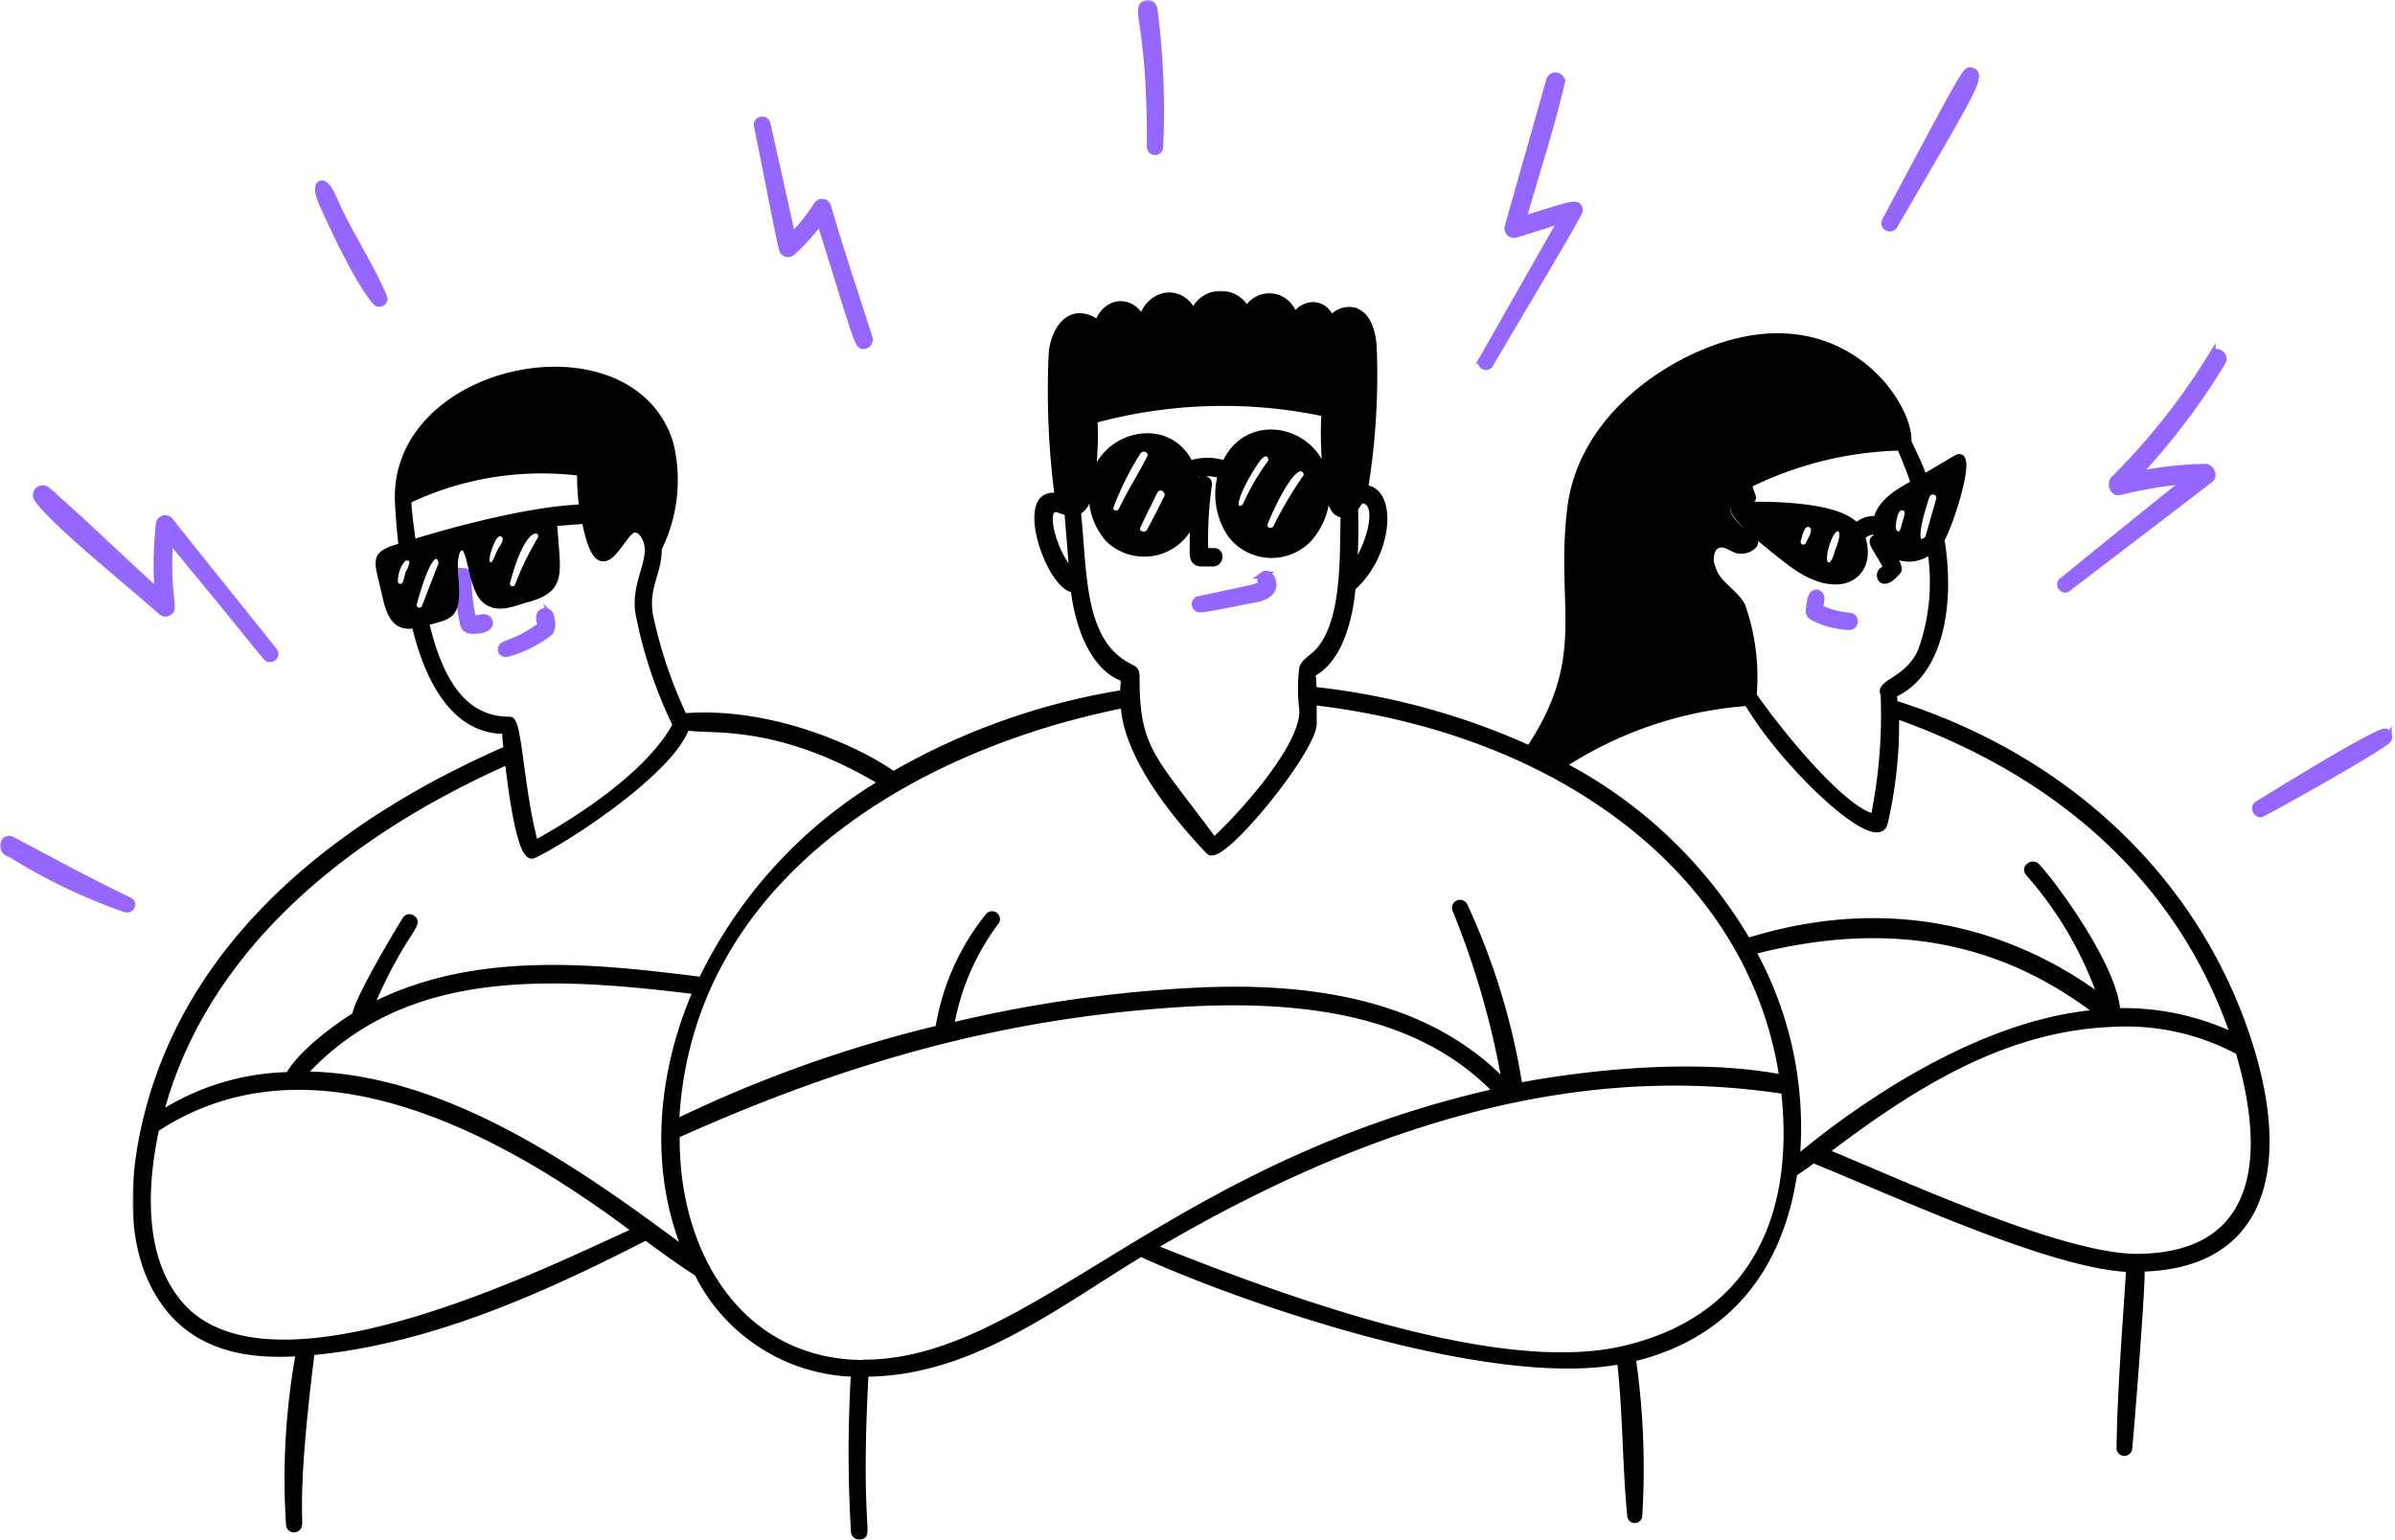
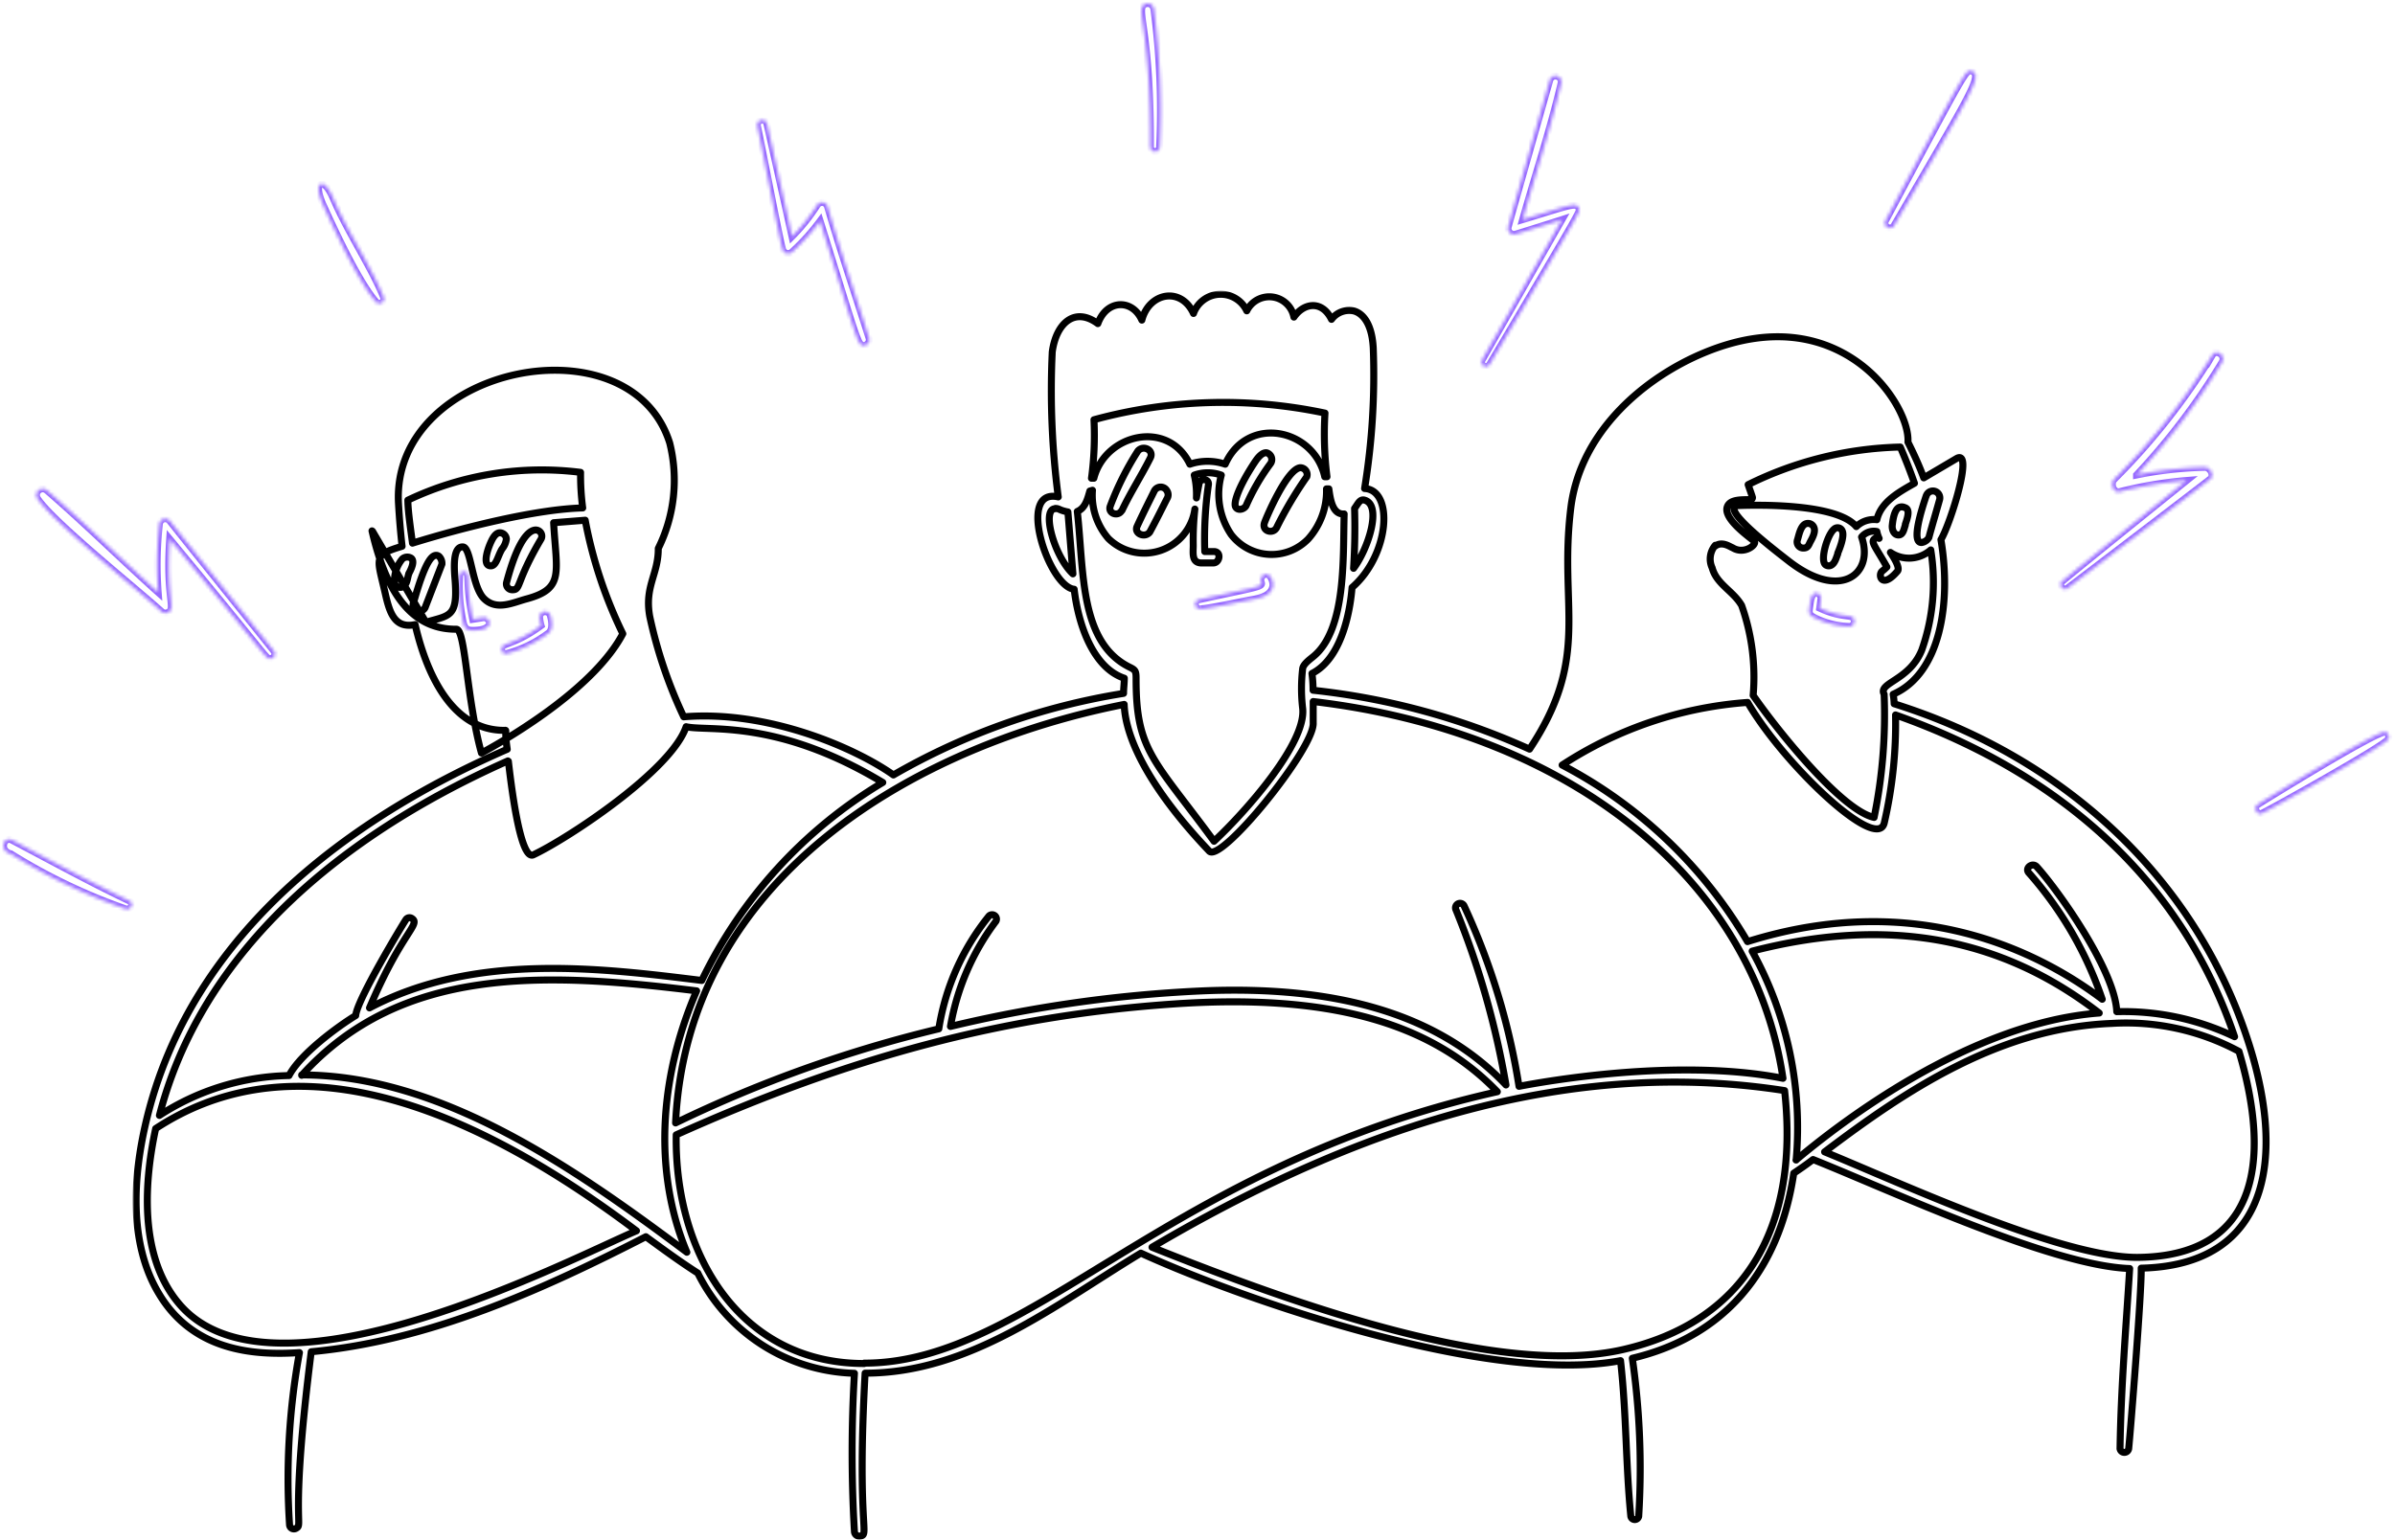
<svg xmlns="http://www.w3.org/2000/svg" width="684" height="440" fill="none">
  <mask id="a" width="684" height="261" x="0" y="0" fill="#000" maskUnits="userSpaceOnUse">
-     <path fill="#fff" d="M0 0h684v261H0z" />
    <path d="M518.375 176.538a23.697 23.697 0 0 0 9.916 2.434 1.47 1.47 0 0 0 1.288-1.647c-.286-2.255-2.827-.322-9.879-3.58l.357-2.649c.179-.751-.715-1.968-1.682-1.61-.966.358-1.217 1.503-1.503 3.579-.287 2.077-.43 2.506 1.503 3.473Zm-373.65 10.166a35.165 35.165 0 0 0 11.92-5.835c1.396-1.074.931-3.58.537-5.012a1.574 1.574 0 0 0-3.078.573c.068.776.212 1.543.429 2.291-8.484 6.193-11.777 4.654-11.276 7.16a1.325 1.325 0 0 0 1.468.823Zm-9.737-6.622c7.16 0 4.725-4.225 2.792-3.58l-2.756.429c-2.363-11.204-.465-13.567-2.506-13.638a1.179 1.179 0 0 0-1.253 1.074 51.016 51.016 0 0 0 .967 13.209c.394 1.933 1.109 2.506 2.756 2.506Zm207.874-6.158c2.04 0 12.779-2.326 14.605-2.613 2.685-.465 5.871-1.288 6.086-4.188 0-1.79-1.289-3.866-2.757-2.792a1.683 1.683 0 0 0-.608 1.969c.537 1.396-.609 1.288-17.899 5.047a1.325 1.325 0 0 0 .573 2.577Zm-235.438-87.63c.788.894 2.721 0 2.148-1.361-3.58-8.735-10.166-18.471-14.319-28.065-.644-1.54-1.933-4.153-3.186-4.296a.858.858 0 0 0-.823.358c-.787 1.074.358 4.045.895 5.298 1.647 3.544 9.629 21.586 15.285 28.065Zm116.055-15.107a1.647 1.647 0 0 0 2.72.823 61.39 61.39 0 0 0 8.019-8.878c10.739 34.366 10.739 35.583 12.421 35.583a1.687 1.687 0 0 0 1.255-.617 1.675 1.675 0 0 0 .356-1.352c-4.009-12.672-8.233-25.058-11.885-37.694a1.64 1.64 0 0 0-1.36-1.215 1.648 1.648 0 0 0-1.646.785 52.98 52.98 0 0 1-7.16 8.95c-2.148-9.81-7.159-32.218-7.159-32.218a1.401 1.401 0 1 0-2.721.68c1.217 5.549 6.408 32.683 7.16 35.153ZM37.011 257.403c-11.526-5.512-21.8-11.168-33.613-17.397-2.291-1.217-3.866 2.971-.286 3.938a164.044 164.044 0 0 0 32.79 15.715c1.432.393 2.434-1.468 1.11-2.256Zm9.164-82.655a1.613 1.613 0 0 0 1.826.215c2.363-1.146-.68-3.974.466-20.978 29.031 35.046 27.42 34.151 28.637 34.151a1.325 1.325 0 0 0 1.146-2.112c-4.546-5.728-24.45-30.463-29.748-37.193a1.678 1.678 0 0 0-1.714-.594 1.689 1.689 0 0 0-1.257 1.31 106.386 106.386 0 0 0-.358 19.688c-10.739-9.629-21.013-19.832-31.86-29.21a1.79 1.79 0 0 0-2.648 2.326c4.224 6.551 28.065 25.631 35.51 32.397ZM328.543 41.976a1.326 1.326 0 0 0 2.261.937c.248-.248.388-.585.388-.937A223.025 223.025 0 0 0 329.545 2.6a1.787 1.787 0 0 0-2.248-1.537c-.335.09-.635.276-.866.534-1.611 2.076 2.255 8.627 2.112 40.38Zm96.867 62.18c27.242-45.964 25.774-43.673 25.559-44.496-.608-2.076-2.327-1.074-16.109 3.079 3.58-12.708 8.055-26.275 11.026-39.127a1.68 1.68 0 0 0-1.269-1.882 1.683 1.683 0 0 0-1.989 1.095c-4.045 14.319-8.054 28.315-11.92 42.061a1.71 1.71 0 0 0 .474 1.595 1.716 1.716 0 0 0 1.602.446s9.486-2.935 13.317-4.188l-22.875 40.2a1.254 1.254 0 0 0 2.184 1.217Zm255.949 104.993c-1.861-.895-36.298 20.512-36.656 20.762-1.253.895 0 3.114 1.289 2.434 2.076-.93 34.973-19.223 36.083-21.192a1.499 1.499 0 0 0-.716-2.004Zm-91.139-40.916s34.508-26.311 40.952-31.323c1.396-1.109 0-3.579-1.647-3.4-6.495.154-12.964.885-19.33 2.183a193.512 193.512 0 0 0 24.413-32.217c1.181-1.933-1.682-3.938-2.828-1.969a190.797 190.797 0 0 1-27.957 35.403c-1.146 1.11-.43 3.831 1.432 3.58a116.904 116.904 0 0 1 19.258-3.222s-27.349 22.015-35.797 28.996a1.322 1.322 0 0 0 .072 1.503 1.324 1.324 0 0 0 1.432.466ZM540.856 64.6c21.979-37.873 25.809-43.386 22.122-44.317-1.575-.393-1.503-.25-24.592 42.957a1.436 1.436 0 0 0 1.632 1.866c.33-.065.626-.244.838-.506Z" />
  </mask>
-   <path fill="#9567FF" d="M518.375 176.538a23.697 23.697 0 0 0 9.916 2.434 1.47 1.47 0 0 0 1.288-1.647c-.286-2.255-2.827-.322-9.879-3.58l.357-2.649c.179-.751-.715-1.968-1.682-1.61-.966.358-1.217 1.503-1.503 3.579-.287 2.077-.43 2.506 1.503 3.473Zm-373.65 10.166a35.165 35.165 0 0 0 11.92-5.835c1.396-1.074.931-3.58.537-5.012a1.574 1.574 0 0 0-3.078.573c.068.776.212 1.543.429 2.291-8.484 6.193-11.777 4.654-11.276 7.16a1.325 1.325 0 0 0 1.468.823Zm-9.737-6.622c7.16 0 4.725-4.225 2.792-3.58l-2.756.429c-2.363-11.204-.465-13.567-2.506-13.638a1.179 1.179 0 0 0-1.253 1.074 51.016 51.016 0 0 0 .967 13.209c.394 1.933 1.109 2.506 2.756 2.506Zm207.874-6.158c2.04 0 12.779-2.326 14.605-2.613 2.685-.465 5.871-1.288 6.086-4.188 0-1.79-1.289-3.866-2.757-2.792a1.683 1.683 0 0 0-.608 1.969c.537 1.396-.609 1.288-17.899 5.047a1.325 1.325 0 0 0 .573 2.577Zm-235.438-87.63c.788.894 2.721 0 2.148-1.361-3.58-8.735-10.166-18.471-14.319-28.065-.644-1.54-1.933-4.153-3.186-4.296a.858.858 0 0 0-.823.358c-.787 1.074.358 4.045.895 5.298 1.647 3.544 9.629 21.586 15.285 28.065Zm116.055-15.107a1.647 1.647 0 0 0 2.72.823 61.39 61.39 0 0 0 8.019-8.878c10.739 34.366 10.739 35.583 12.421 35.583a1.687 1.687 0 0 0 1.255-.617 1.675 1.675 0 0 0 .356-1.352c-4.009-12.672-8.233-25.058-11.885-37.694a1.64 1.64 0 0 0-1.36-1.215 1.648 1.648 0 0 0-1.646.785 52.98 52.98 0 0 1-7.16 8.95c-2.148-9.81-7.159-32.218-7.159-32.218a1.401 1.401 0 1 0-2.721.68c1.217 5.549 6.408 32.683 7.16 35.153ZM37.011 257.403c-11.526-5.512-21.8-11.168-33.613-17.397-2.291-1.217-3.866 2.971-.286 3.938a164.044 164.044 0 0 0 32.79 15.715c1.432.393 2.434-1.468 1.11-2.256Zm9.164-82.655a1.613 1.613 0 0 0 1.826.215c2.363-1.146-.68-3.974.466-20.978 29.031 35.046 27.42 34.151 28.637 34.151a1.325 1.325 0 0 0 1.146-2.112c-4.546-5.728-24.45-30.463-29.748-37.193a1.678 1.678 0 0 0-1.714-.594 1.689 1.689 0 0 0-1.257 1.31 106.386 106.386 0 0 0-.358 19.688c-10.739-9.629-21.013-19.832-31.86-29.21a1.79 1.79 0 0 0-2.648 2.326c4.224 6.551 28.065 25.631 35.51 32.397ZM328.543 41.976a1.326 1.326 0 0 0 2.261.937c.248-.248.388-.585.388-.937A223.025 223.025 0 0 0 329.545 2.6a1.787 1.787 0 0 0-2.248-1.537c-.335.09-.635.276-.866.534-1.611 2.076 2.255 8.627 2.112 40.38Zm96.867 62.18c27.242-45.964 25.774-43.673 25.559-44.496-.608-2.076-2.327-1.074-16.109 3.079 3.58-12.708 8.055-26.275 11.026-39.127a1.68 1.68 0 0 0-1.269-1.882 1.683 1.683 0 0 0-1.989 1.095c-4.045 14.319-8.054 28.315-11.92 42.061a1.71 1.71 0 0 0 .474 1.595 1.716 1.716 0 0 0 1.602.446s9.486-2.935 13.317-4.188l-22.875 40.2a1.254 1.254 0 0 0 2.184 1.217Zm255.949 104.993c-1.861-.895-36.298 20.512-36.656 20.762-1.253.895 0 3.114 1.289 2.434 2.076-.93 34.973-19.223 36.083-21.192a1.499 1.499 0 0 0-.716-2.004Zm-91.139-40.916s34.508-26.311 40.952-31.323c1.396-1.109 0-3.579-1.647-3.4-6.495.154-12.964.885-19.33 2.183a193.512 193.512 0 0 0 24.413-32.217c1.181-1.933-1.682-3.938-2.828-1.969a190.797 190.797 0 0 1-27.957 35.403c-1.146 1.11-.43 3.831 1.432 3.58a116.904 116.904 0 0 1 19.258-3.222s-27.349 22.015-35.797 28.996a1.322 1.322 0 0 0 .072 1.503 1.324 1.324 0 0 0 1.432.466ZM540.856 64.6c21.979-37.873 25.809-43.386 22.122-44.317-1.575-.393-1.503-.25-24.592 42.957a1.436 1.436 0 0 0 1.632 1.866c.33-.065.626-.244.838-.506Z" />
  <path stroke="#9567FF" stroke-width="2" d="M518.375 176.538a23.697 23.697 0 0 0 9.916 2.434 1.47 1.47 0 0 0 1.288-1.647c-.286-2.255-2.827-.322-9.879-3.58l.357-2.649c.179-.751-.715-1.968-1.682-1.61-.966.358-1.217 1.503-1.503 3.579-.287 2.077-.43 2.506 1.503 3.473Zm-373.65 10.166a35.165 35.165 0 0 0 11.92-5.835c1.396-1.074.931-3.58.537-5.012a1.574 1.574 0 0 0-3.078.573c.068.776.212 1.543.429 2.291-8.484 6.193-11.777 4.654-11.276 7.16a1.325 1.325 0 0 0 1.468.823Zm-9.737-6.622c7.16 0 4.725-4.225 2.792-3.58l-2.756.429c-2.363-11.204-.465-13.567-2.506-13.638a1.179 1.179 0 0 0-1.253 1.074 51.016 51.016 0 0 0 .967 13.209c.394 1.933 1.109 2.506 2.756 2.506Zm207.874-6.158c2.04 0 12.779-2.326 14.605-2.613 2.685-.465 5.871-1.288 6.086-4.188 0-1.79-1.289-3.866-2.757-2.792a1.683 1.683 0 0 0-.608 1.969c.537 1.396-.609 1.288-17.899 5.047a1.325 1.325 0 0 0 .573 2.577Zm-235.438-87.63c.788.894 2.721 0 2.148-1.361-3.58-8.735-10.166-18.471-14.319-28.065-.644-1.54-1.933-4.153-3.186-4.296a.858.858 0 0 0-.823.358c-.787 1.074.358 4.045.895 5.298 1.647 3.544 9.629 21.586 15.285 28.065Zm116.055-15.107a1.647 1.647 0 0 0 2.72.823 61.39 61.39 0 0 0 8.019-8.878c10.739 34.366 10.739 35.583 12.421 35.583a1.687 1.687 0 0 0 1.255-.617 1.675 1.675 0 0 0 .356-1.352c-4.009-12.672-8.233-25.058-11.885-37.694a1.64 1.64 0 0 0-1.36-1.215 1.648 1.648 0 0 0-1.646.785 52.98 52.98 0 0 1-7.16 8.95c-2.148-9.81-7.159-32.218-7.159-32.218a1.401 1.401 0 1 0-2.721.68c1.217 5.549 6.408 32.683 7.16 35.153ZM37.011 257.403c-11.526-5.512-21.8-11.168-33.613-17.397-2.291-1.217-3.866 2.971-.286 3.938a164.044 164.044 0 0 0 32.79 15.715c1.432.393 2.434-1.468 1.11-2.256Zm9.164-82.655a1.613 1.613 0 0 0 1.826.215c2.363-1.146-.68-3.974.466-20.978 29.031 35.046 27.42 34.151 28.637 34.151a1.325 1.325 0 0 0 1.146-2.112c-4.546-5.728-24.45-30.463-29.748-37.193a1.678 1.678 0 0 0-1.714-.594 1.689 1.689 0 0 0-1.257 1.31 106.386 106.386 0 0 0-.358 19.688c-10.739-9.629-21.013-19.832-31.86-29.21a1.79 1.79 0 0 0-2.648 2.326c4.224 6.551 28.065 25.631 35.51 32.397ZM328.543 41.976a1.326 1.326 0 0 0 2.261.937c.248-.248.388-.585.388-.937A223.025 223.025 0 0 0 329.545 2.6a1.787 1.787 0 0 0-2.248-1.537c-.335.09-.635.276-.866.534-1.611 2.076 2.255 8.627 2.112 40.38Zm96.867 62.18c27.242-45.964 25.774-43.673 25.559-44.496-.608-2.076-2.327-1.074-16.109 3.079 3.58-12.708 8.055-26.275 11.026-39.127a1.68 1.68 0 0 0-1.269-1.882 1.683 1.683 0 0 0-1.989 1.095c-4.045 14.319-8.054 28.315-11.92 42.061a1.71 1.71 0 0 0 .474 1.595 1.716 1.716 0 0 0 1.602.446s9.486-2.935 13.317-4.188l-22.875 40.2a1.254 1.254 0 0 0 2.184 1.217Zm255.949 104.993c-1.861-.895-36.298 20.512-36.656 20.762-1.253.895 0 3.114 1.289 2.434 2.076-.93 34.973-19.223 36.083-21.192a1.499 1.499 0 0 0-.716-2.004Zm-91.139-40.916s34.508-26.311 40.952-31.323c1.396-1.109 0-3.579-1.647-3.4-6.495.154-12.964.885-19.33 2.183a193.512 193.512 0 0 0 24.413-32.217c1.181-1.933-1.682-3.938-2.828-1.969a190.797 190.797 0 0 1-27.957 35.403c-1.146 1.11-.43 3.831 1.432 3.58a116.904 116.904 0 0 1 19.258-3.222s-27.349 22.015-35.797 28.996a1.322 1.322 0 0 0 .072 1.503 1.324 1.324 0 0 0 1.432.466ZM540.856 64.6c21.979-37.873 25.809-43.386 22.122-44.317-1.575-.393-1.503-.25-24.592 42.957a1.436 1.436 0 0 0 1.632 1.866c.33-.065.626-.244.838-.506Z" mask="url(#a)" />
  <mask id="b" width="611" height="357" x="37.875" y="83.065" fill="#000" maskUnits="userSpaceOnUse">
    <path fill="#fff" d="M37.875 83.065h611v357h-611z" />
    <path d="M642.305 298.248c-14.605-46.071-51.512-81.51-101.342-97.189a20.036 20.036 0 0 0-.286-2.721c13.603-5.942 16.646-26.382 13.639-44.173 2.613-4.26 9.557-26.168 4.439-23.161l-9.344 5.513c-1.324-3.58-2.863-6.909-4.51-10.203.358-5.727-4.868-15.965-14.068-22.659-8.448-6.157-22.982-11.67-44.174-2.864-16.538 6.873-35.188 22.051-38.016 44.102-3.58 28.638 5.906 42.527-11.813 69.124a201.756 201.756 0 0 0-61.822-16.824 35.626 35.626 0 0 0-.322-4.797c9.128-4.618 11.061-19.653 11.455-24.557 10.739-9.307 11.992-27.85 3.58-28.28a201.88 201.88 0 0 0 2.47-40.2c-.466-8.34-4.046-10.202-5.692-10.56a6.3 6.3 0 0 0-6.229 2.434c-2.685-5.477-7.839-4.797-10.739-.644a7.156 7.156 0 0 0-6.086-5.739 7.158 7.158 0 0 0-7.374 3.95 8.23 8.23 0 0 0-7.859-4.724 8.235 8.235 0 0 0-7.354 5.475c-3.58-7.768-12.708-5.978-14.749 1.897-2.685-6.05-10.023-6.014-12.565 1.002-6.694-4.94-11.956 0-13.03 8.126a234.314 234.314 0 0 0 1.718 41.382c-12.135-2.721-2.684 25.702 4.547 26.382 1.253 10.739 5.691 22.552 14.319 25.416 0 1.432-.215 2.9-.215 4.332a192.222 192.222 0 0 0-65.724 23.304c-11.168-7.876-36.012-18.579-59.888-16.61a131.178 131.178 0 0 1-9.701-28.638c-1.575-8.627 2.47-12.028 2.434-19.474a43.845 43.845 0 0 0 3.257-30.141c-11.276-35.797-79.398-22.194-77.464 17.111.25 4.475.644 8.95 1.038 12.422-8.413 2.541-7.16 3.15-4.833 13.388 1.253 5.584 2.685 10.202 8.556 8.985 2.684 11.634 9.45 30.213 25.415 30.213.967 0 0-.609.895 5.405-40.057 17.433-90.351 50.116-103.382 107.391-3.15 13.818-5.047 33.435 3.974 48.255 9.916 16.502 27.456 17.541 40.057 16.717a201.366 201.366 0 0 0-2.828 49.15 1.249 1.249 0 0 0 .708 1.093 1.254 1.254 0 0 0 1.296-.127c1.933-1.145-1.861-2.362 4.189-50.366 33.721-3.115 65.866-17.613 95.578-32.862 4.904 3.58 9.773 7.159 14.82 10.381a51.478 51.478 0 0 0 44.746 28.638 382.008 382.008 0 0 0 0 45.247 1.378 1.378 0 0 0 .486.946 1.36 1.36 0 0 0 1.018.307c3.078-.286-.895-1.825 1.539-46.536 29.783 0 54.233-19.438 78.754-34.294 28.852 13.209 99.587 37.802 136.995 30.714 1.718 15.25 1.468 29.712 2.936 44.46a1.145 1.145 0 0 0 2.255 0c.94-15.069.328-30.195-1.826-45.14 25.953-6.157 41.883-24.449 46.107-52.872a109.548 109.548 0 0 0 5.513-3.902c22.158 8.842 68.014 30.356 90.423 31.143-1.038 16.646-2.506 34.222-2.756 51.477a1.252 1.252 0 0 0 2.47 0c.501-4.761 3.758-45.391 3.579-51.584 35.869-.823 41.525-30.177 30.786-64.041ZM386.857 145.251c.966-1.289 1.503-2.792 2.899-2.362 5.012 1.467 1.003 13.925-3.186 19.473.358-5.692.466-11.455.287-17.111Zm-85.448 0c1.146 0 1.002.501 3.58 1.002l1.432 17.684c-5.298-4.904-9.129-18.614-5.012-18.614v-.072Zm248.718-3.58a1.981 1.981 0 0 1 3.795 1.146c-1.253 4.439-2.22 7.661-3.043 10.739a2.82 2.82 0 0 1-2.076 1.432c-3.15.107.215-10.095 1.324-13.388v.071Zm-60.246 14.319c2.04-1.539 4.51.43 4.904.466 3.365 2.147 7.159-.967 6.193-1.862l-.716-.573c-2.649-2.076-8.09-6.371-6.945-9.307.86-2.219 4.368-1.897 6.659-2.004a.543.543 0 0 0 .416-.219.531.531 0 0 0 .085-.462c-.358-1.145-.788-2.291-1.217-3.579a103.407 103.407 0 0 1 43.457-10.739c1.54 3.579 2.864 6.98 4.045 10.345-4.474 2.542-9.557 5.334-10.739 10.417a7.158 7.158 0 0 0-5.87 1.969c-5.621-6.766-28.889-6.193-33.578-6.014-6.05.25 9.916 12.457 14.319 15.894 14.784 11.491 24.449 3.579 20.762-6.909a4.516 4.516 0 0 1 1.965-1.393c.77-.277 1.6-.34 2.402-.182.134.68.35 1.341.645 1.969a1.28 1.28 0 0 0-1.146 0c-1.468.93 0 2.183 3.365 8.161a13.61 13.61 0 0 1-1.324 1.182c-1.361 1.002-.179 5.369 4.367 0 .68-.824-.609-3.222-2.041-5.334a9.411 9.411 0 0 0 11.527-.716 57.854 57.854 0 0 1-2.577 28.638c-3.58 8.77-12.565 9.271-10.739 12.6a146.048 146.048 0 0 1-2.864 35.189c-9.2-2.005-27.313-24.45-34.544-34.867a61.2 61.2 0 0 0-3.294-25.702c-2.398-4.152-7.159-6.05-8.412-10.739a5.976 5.976 0 0 1 .895-6.444v.215Zm54.268-5.978c-.394 1.181-.644 2.828-1.933 2.828-1.289 0-1.933-1.503-1.79-2.792.144-1.289.502-4.26 1.862-5.047a1.886 1.886 0 0 1 1.682 0c1.683.465.788 2.971.179 4.796v.215Zm-19.294 8.233c-.394.967-.788 2.721-1.933 3.258a1.47 1.47 0 0 1-1.289 0c-2.148-.787.215-8.77 2.148-10.31a1.43 1.43 0 0 1 2.362.502c.752 1.646-1.074 5.799-1.288 6.336v.214Zm-7.84-3.472c-.465.931-.68 1.79-1.897 1.79a1.75 1.75 0 0 1-1.504-.67 1.76 1.76 0 0 1-.286-1.621c.394-1.181.823-3.866 2.255-4.582a1.826 1.826 0 0 1 2.47 1.002c.501 1.182-.322 2.792-1.038 4.081Zm-17.898 45.892c10.166 17.541 36.942 42.957 39.018 34.437a125.92 125.92 0 0 0 3.222-30.857c49.042 17.326 82.333 49.078 96.831 91.927a73.673 73.673 0 0 0-33.649-7.16c-.501-11.777-16.646-34.544-22.839-41.381-1.252-1.396-3.579.394-2.219 1.79a105.988 105.988 0 0 1 20.905 36.047c-17.54-13.209-52.872-31.644-101.305-16.466a132.45 132.45 0 0 0-52.944-50.438 111.543 111.543 0 0 1 52.98-17.899Zm-186.682-80.758a140.138 140.138 0 0 1 65.974-1.897 99.021 99.021 0 0 0 .572 18.184h-.644c-2.971-13.674-22.015-17.898-28.423-3.579a15.718 15.718 0 0 0-10.095 0c-6.193-12.887-24.127-8.735-27.42 4.009h-.68a90.892 90.892 0 0 0 .716-16.717Zm48.684 29.461c.644-1.826 6.443-15.357 10.202-15.751a1.972 1.972 0 0 1 1.968 1.655c.05.309.026.625-.071.922a110.935 110.935 0 0 0-8.52 14.319c-.895 2.22-4.403 1.361-3.579-1.145Zm-5.191-5.012c-.429 1.074-2.363 1.718-3.043.466-.68-1.253.967-6.014 5.62-12.995 1.182-1.754 2.291-2.613 3.258-2.47a2.01 2.01 0 0 1 1.353 1.3 2 2 0 0 1-.315 1.85 61.654 61.654 0 0 0-6.873 11.849Zm-31.143 5.943c1.539-3.365 3.257-6.766 4.904-10.095a2.044 2.044 0 0 1 1.79-1.061 2.036 2.036 0 0 1 1.79 1.061 2.082 2.082 0 0 1 0 2.291c-1.576 3.114-3.186 6.372-4.905 9.522-1.36 1.79-4.653.429-3.579-1.718Zm-4.332-4.511-.215.251c-1.109 1.611-3.901.572-3.15-1.468a83.798 83.798 0 0 1 7.876-15.715c1.539-1.861 4.653-.251 3.579 1.933-2.541 5.083-5.656 9.844-8.09 14.999Zm-12.779.322c2.291-.966 2.935-3.579 3.579-5.835l.752-.214a18.9 18.9 0 0 0 4.546 13.781 14.596 14.596 0 0 0 14.942 3.405 14.599 14.599 0 0 0 9.758-11.817 83.714 83.714 0 0 0-.465 10.381c0 2.148-.501 4.833 2.148 5.012h3.579c1.862 0 2.363-3.222.215-3.258h-2.649a109.875 109.875 0 0 1 1.038-19.079c.251-1.755-2.291-2.005-2.649-.358-1.575 7.696 0 3.293-1.396-2.399 2.5-.896 5.233-.896 7.732 0a20.556 20.556 0 0 0 2.828 17.004 14.583 14.583 0 0 0 10.704 5.643 14.572 14.572 0 0 0 11.276-4.39 20.511 20.511 0 0 0 5.226-14.319h.68c.43 3.114 1.074 7.41 4.368 7.159-.358 12.243.716 33.22-8.985 40.881-1.253 1.002-2.685 2.147-2.864 3.293a48.678 48.678 0 0 0 0 11.419c1.038 9.916-16.324 29.533-25.309 37.909-17.326-23.554-22.301-25.881-22.266-46.536 0-2.076-.25-2.398-1.682-3.114-14.498-7.017-13.173-27.242-15.106-44.568Zm13.388 55.128c.394 10.99 9.021 25.845 24.234 41.847 3.079 4.009 30.285-29.39 29.748-36.621v-6.05c73.276 8.628 125.791 50.797 134.167 107.642-30.427-5.978-68.873 1.038-75.388 2.291a193.66 193.66 0 0 0-15.644-51.476 1.29 1.29 0 0 0-1.682-.716 1.296 1.296 0 0 0-.716 1.683 239.5 239.5 0 0 1 14.319 50.116c-18.83-19.832-47.467-28.638-87.381-26.848a380.067 380.067 0 0 0-71.272 10.13 69.41 69.41 0 0 1 12.994-30.069 1.254 1.254 0 0 0-2.004-1.468 68.008 68.008 0 0 0-14.319 32.218 370.248 370.248 0 0 0-75.174 26.883c3.293-70.126 68.122-107.713 128.118-119.562ZM165.81 134.942a72.143 72.143 0 0 0 .608 10.166c-12.887.322-33.363 5.334-48.612 10.059-.394-3.15-1.289-8.878-1.325-12.278a88.841 88.841 0 0 1 49.329-7.947Zm-11.384 19.223c-7.159 12.171-5.62 14.318-8.018 14.318a1.68 1.68 0 0 1-1.753-1.351 1.689 1.689 0 0 1 .034-.796c3.258-12.315 6.372-14.606 7.947-14.892a1.76 1.76 0 0 1 1.816.755 1.754 1.754 0 0 1-.026 1.966Zm-11.061 2.684c-1.325 2.184-1.647 5.227-3.58 4.761-1.933-.465-.537-4.832.609-7.159 1.145-2.327 2.148-2.363 2.828-2.184a1.896 1.896 0 0 1 1.396 1.719 5.655 5.655 0 0 1-1.253 2.863Zm-26.633 7.16c-.394.931-.43 3.794-2.363 3.794a1.677 1.677 0 0 1-1.682-1.217 9.63 9.63 0 0 1 2.219-6.909 2.115 2.115 0 0 1 2.47-.25c.859.573.68 2.076-.644 4.474v.108Zm1.324 8.341c3.258-11.706 5.119-13.424 6.229-13.675a1.25 1.25 0 0 1 1.253.43c.487.564.731 1.297.68 2.04l-4.725 12.207a1.801 1.801 0 0 1-.896 1.052 1.805 1.805 0 0 1-2.541-2.162v.108Zm3.58 5.405c6.873-2.005 9.093-1.432 8.341-11.885-.251-2.971-.824-9.737 2.183-9.629 2.435 0 2.506 11.312 6.122 14.82 3.615 3.508 8.305 1.038 12.242 0 10.739-2.936 8.377-7.518 7.589-21.729l9.021-.716c4.045 20.977 9.486 5.262 13.138 2.9 2.327-1.468 4.331 1.754 4.761 4.224.823 5.298-3.58 11.097-2.649 18.865a127.54 127.54 0 0 0 10.739 32.432c-7.84 14.892-30.356 28.638-40.379 34.079-4.224-15.321-4.582-35.439-7.16-35.368-11.884.072-19.688-8.913-24.091-28.1l.143.107Zm23.555 39.735c.644 5.405 3.293 28.637 7.159 26.704 9.737-4.582 39.377-24.055 43.601-36.584 6.264 1.432 25.81-2.363 56.166 15.929a133.133 133.133 0 0 0-51.691 56.56c-28.96-3.58-64.793-8.055-94.899 7.839 9.2-21.693 14.713-23.84 12.1-25.559a1.222 1.222 0 0 0-1.383.006 1.222 1.222 0 0 0-.335.352c-.931 1.396-13.997 22.982-14.319 27.385-5.048 3.079-15.823 10.954-19.044 17.147a70.334 70.334 0 0 0-37.015 11.383c10.883-42.133 45.284-77.107 99.516-101.27l.144.108ZM52.369 373.816c-13.675-14.319-10.74-38.267-7.911-51.405 34.938-22.946 81.116-13.138 137.317 29.21-18.901 8.091-101.485 51.155-129.406 22.195Zm33.792-66.619c28.423-31.465 69.518-29.461 112.797-24.127-11.097 25.595-12.064 52.622-2.792 74.673-32.218-24.128-70.27-50.653-110.005-50.653v.107Zm160.658 82.334c-35.261 0-54.197-30.965-53.696-65.33 50.116-22.517 93.896-34.043 141.864-37.372 43.815-3.043 73.312 4.94 92.643 25.058-94.433 21.156-133.416 77.536-180.811 77.536v.108Zm216.5-3.938c-35.045 7.911-93.072-12.78-134.31-29.282 65.723-38.804 124.86-53.445 180.668-44.747 4.403 39.986-12.064 66.261-46.358 74.029Zm49.651-54.197a104.174 104.174 0 0 0-12.565-59.674c38.446-9.951 70.914-4.152 99.122 17.684-37.05 2.756-74.386 31.68-86.593 41.99h.036Zm97.368 27.814c-21.908 0-68.014-21.478-89.242-30.141 22.695-17.182 49.579-35.403 81.939-36.692a68.011 68.011 0 0 1 36.406 7.983c9.594 32.361 4.797 58.636-29.139 58.85h.036Z" />
  </mask>
-   <path fill="#000" d="M642.305 298.248c-14.605-46.071-51.512-81.51-101.342-97.189a20.036 20.036 0 0 0-.286-2.721c13.603-5.942 16.646-26.382 13.639-44.173 2.613-4.26 9.557-26.168 4.439-23.161l-9.344 5.513c-1.324-3.58-2.863-6.909-4.51-10.203.358-5.727-4.868-15.965-14.068-22.659-8.448-6.157-22.982-11.67-44.174-2.864-16.538 6.873-35.188 22.051-38.016 44.102-3.58 28.638 5.906 42.527-11.813 69.124a201.756 201.756 0 0 0-61.822-16.824 35.626 35.626 0 0 0-.322-4.797c9.128-4.618 11.061-19.653 11.455-24.557 10.739-9.307 11.992-27.85 3.58-28.28a201.88 201.88 0 0 0 2.47-40.2c-.466-8.34-4.046-10.202-5.692-10.56a6.3 6.3 0 0 0-6.229 2.434c-2.685-5.477-7.839-4.797-10.739-.644a7.156 7.156 0 0 0-6.086-5.739 7.158 7.158 0 0 0-7.374 3.95 8.23 8.23 0 0 0-7.859-4.724 8.235 8.235 0 0 0-7.354 5.475c-3.58-7.768-12.708-5.978-14.749 1.897-2.685-6.05-10.023-6.014-12.565 1.002-6.694-4.94-11.956 0-13.03 8.126a234.314 234.314 0 0 0 1.718 41.382c-12.135-2.721-2.684 25.702 4.547 26.382 1.253 10.739 5.691 22.552 14.319 25.416 0 1.432-.215 2.9-.215 4.332a192.222 192.222 0 0 0-65.724 23.304c-11.168-7.876-36.012-18.579-59.888-16.61a131.178 131.178 0 0 1-9.701-28.638c-1.575-8.627 2.47-12.028 2.434-19.474a43.845 43.845 0 0 0 3.257-30.141c-11.276-35.797-79.398-22.194-77.464 17.111.25 4.475.644 8.95 1.038 12.422-8.413 2.541-7.16 3.15-4.833 13.388 1.253 5.584 2.685 10.202 8.556 8.985 2.684 11.634 9.45 30.213 25.415 30.213.967 0 0-.609.895 5.405-40.057 17.433-90.351 50.116-103.382 107.391-3.15 13.818-5.047 33.435 3.974 48.255 9.916 16.502 27.456 17.541 40.057 16.717a201.366 201.366 0 0 0-2.828 49.15 1.249 1.249 0 0 0 .708 1.093 1.254 1.254 0 0 0 1.296-.127c1.933-1.145-1.861-2.362 4.189-50.366 33.721-3.115 65.866-17.613 95.578-32.862 4.904 3.58 9.773 7.159 14.82 10.381a51.478 51.478 0 0 0 44.746 28.638 382.008 382.008 0 0 0 0 45.247 1.378 1.378 0 0 0 .486.946 1.36 1.36 0 0 0 1.018.307c3.078-.286-.895-1.825 1.539-46.536 29.783 0 54.233-19.438 78.754-34.294 28.852 13.209 99.587 37.802 136.995 30.714 1.718 15.25 1.468 29.712 2.936 44.46a1.145 1.145 0 0 0 2.255 0c.94-15.069.328-30.195-1.826-45.14 25.953-6.157 41.883-24.449 46.107-52.872a109.548 109.548 0 0 0 5.513-3.902c22.158 8.842 68.014 30.356 90.423 31.143-1.038 16.646-2.506 34.222-2.756 51.477a1.252 1.252 0 0 0 2.47 0c.501-4.761 3.758-45.391 3.579-51.584 35.869-.823 41.525-30.177 30.786-64.041ZM386.857 145.251c.966-1.289 1.503-2.792 2.899-2.362 5.012 1.467 1.003 13.925-3.186 19.473.358-5.692.466-11.455.287-17.111Zm-85.448 0c1.146 0 1.002.501 3.58 1.002l1.432 17.684c-5.298-4.904-9.129-18.614-5.012-18.614v-.072Zm248.718-3.58a1.981 1.981 0 0 1 3.795 1.146c-1.253 4.439-2.22 7.661-3.043 10.739a2.82 2.82 0 0 1-2.076 1.432c-3.15.107.215-10.095 1.324-13.388v.071Zm-60.246 14.319c2.04-1.539 4.51.43 4.904.466 3.365 2.147 7.159-.967 6.193-1.862l-.716-.573c-2.649-2.076-8.09-6.371-6.945-9.307.86-2.219 4.368-1.897 6.659-2.004a.543.543 0 0 0 .416-.219.531.531 0 0 0 .085-.462c-.358-1.145-.788-2.291-1.217-3.579a103.407 103.407 0 0 1 43.457-10.739c1.54 3.579 2.864 6.98 4.045 10.345-4.474 2.542-9.557 5.334-10.739 10.417a7.158 7.158 0 0 0-5.87 1.969c-5.621-6.766-28.889-6.193-33.578-6.014-6.05.25 9.916 12.457 14.319 15.894 14.784 11.491 24.449 3.579 20.762-6.909a4.516 4.516 0 0 1 1.965-1.393c.77-.277 1.6-.34 2.402-.182.134.68.35 1.341.645 1.969a1.28 1.28 0 0 0-1.146 0c-1.468.93 0 2.183 3.365 8.161a13.61 13.61 0 0 1-1.324 1.182c-1.361 1.002-.179 5.369 4.367 0 .68-.824-.609-3.222-2.041-5.334a9.411 9.411 0 0 0 11.527-.716 57.854 57.854 0 0 1-2.577 28.638c-3.58 8.77-12.565 9.271-10.739 12.6a146.048 146.048 0 0 1-2.864 35.189c-9.2-2.005-27.313-24.45-34.544-34.867a61.2 61.2 0 0 0-3.294-25.702c-2.398-4.152-7.159-6.05-8.412-10.739a5.976 5.976 0 0 1 .895-6.444v.215Zm54.268-5.978c-.394 1.181-.644 2.828-1.933 2.828-1.289 0-1.933-1.503-1.79-2.792.144-1.289.502-4.26 1.862-5.047a1.886 1.886 0 0 1 1.682 0c1.683.465.788 2.971.179 4.796v.215Zm-19.294 8.233c-.394.967-.788 2.721-1.933 3.258a1.47 1.47 0 0 1-1.289 0c-2.148-.787.215-8.77 2.148-10.31a1.43 1.43 0 0 1 2.362.502c.752 1.646-1.074 5.799-1.288 6.336v.214Zm-7.84-3.472c-.465.931-.68 1.79-1.897 1.79a1.75 1.75 0 0 1-1.504-.67 1.76 1.76 0 0 1-.286-1.621c.394-1.181.823-3.866 2.255-4.582a1.826 1.826 0 0 1 2.47 1.002c.501 1.182-.322 2.792-1.038 4.081Zm-17.898 45.892c10.166 17.541 36.942 42.957 39.018 34.437a125.92 125.92 0 0 0 3.222-30.857c49.042 17.326 82.333 49.078 96.831 91.927a73.673 73.673 0 0 0-33.649-7.16c-.501-11.777-16.646-34.544-22.839-41.381-1.252-1.396-3.579.394-2.219 1.79a105.988 105.988 0 0 1 20.905 36.047c-17.54-13.209-52.872-31.644-101.305-16.466a132.45 132.45 0 0 0-52.944-50.438 111.543 111.543 0 0 1 52.98-17.899Zm-186.682-80.758a140.138 140.138 0 0 1 65.974-1.897 99.021 99.021 0 0 0 .572 18.184h-.644c-2.971-13.674-22.015-17.898-28.423-3.579a15.718 15.718 0 0 0-10.095 0c-6.193-12.887-24.127-8.735-27.42 4.009h-.68a90.892 90.892 0 0 0 .716-16.717Zm48.684 29.461c.644-1.826 6.443-15.357 10.202-15.751a1.972 1.972 0 0 1 1.968 1.655c.05.309.026.625-.071.922a110.935 110.935 0 0 0-8.52 14.319c-.895 2.22-4.403 1.361-3.579-1.145Zm-5.191-5.012c-.429 1.074-2.363 1.718-3.043.466-.68-1.253.967-6.014 5.62-12.995 1.182-1.754 2.291-2.613 3.258-2.47a2.01 2.01 0 0 1 1.353 1.3 2 2 0 0 1-.315 1.85 61.654 61.654 0 0 0-6.873 11.849Zm-31.143 5.943c1.539-3.365 3.257-6.766 4.904-10.095a2.044 2.044 0 0 1 1.79-1.061 2.036 2.036 0 0 1 1.79 1.061 2.082 2.082 0 0 1 0 2.291c-1.576 3.114-3.186 6.372-4.905 9.522-1.36 1.79-4.653.429-3.579-1.718Zm-4.332-4.511-.215.251c-1.109 1.611-3.901.572-3.15-1.468a83.798 83.798 0 0 1 7.876-15.715c1.539-1.861 4.653-.251 3.579 1.933-2.541 5.083-5.656 9.844-8.09 14.999Zm-12.779.322c2.291-.966 2.935-3.579 3.579-5.835l.752-.214a18.9 18.9 0 0 0 4.546 13.781 14.596 14.596 0 0 0 14.942 3.405 14.599 14.599 0 0 0 9.758-11.817 83.714 83.714 0 0 0-.465 10.381c0 2.148-.501 4.833 2.148 5.012h3.579c1.862 0 2.363-3.222.215-3.258h-2.649a109.875 109.875 0 0 1 1.038-19.079c.251-1.755-2.291-2.005-2.649-.358-1.575 7.696 0 3.293-1.396-2.399 2.5-.896 5.233-.896 7.732 0a20.556 20.556 0 0 0 2.828 17.004 14.583 14.583 0 0 0 10.704 5.643 14.572 14.572 0 0 0 11.276-4.39 20.511 20.511 0 0 0 5.226-14.319h.68c.43 3.114 1.074 7.41 4.368 7.159-.358 12.243.716 33.22-8.985 40.881-1.253 1.002-2.685 2.147-2.864 3.293a48.678 48.678 0 0 0 0 11.419c1.038 9.916-16.324 29.533-25.309 37.909-17.326-23.554-22.301-25.881-22.266-46.536 0-2.076-.25-2.398-1.682-3.114-14.498-7.017-13.173-27.242-15.106-44.568Zm13.388 55.128c.394 10.99 9.021 25.845 24.234 41.847 3.079 4.009 30.285-29.39 29.748-36.621v-6.05c73.276 8.628 125.791 50.797 134.167 107.642-30.427-5.978-68.873 1.038-75.388 2.291a193.66 193.66 0 0 0-15.644-51.476 1.29 1.29 0 0 0-1.682-.716 1.296 1.296 0 0 0-.716 1.683 239.5 239.5 0 0 1 14.319 50.116c-18.83-19.832-47.467-28.638-87.381-26.848a380.067 380.067 0 0 0-71.272 10.13 69.41 69.41 0 0 1 12.994-30.069 1.254 1.254 0 0 0-2.004-1.468 68.008 68.008 0 0 0-14.319 32.218 370.248 370.248 0 0 0-75.174 26.883c3.293-70.126 68.122-107.713 128.118-119.562ZM165.81 134.942a72.143 72.143 0 0 0 .608 10.166c-12.887.322-33.363 5.334-48.612 10.059-.394-3.15-1.289-8.878-1.325-12.278a88.841 88.841 0 0 1 49.329-7.947Zm-11.384 19.223c-7.159 12.171-5.62 14.318-8.018 14.318a1.68 1.68 0 0 1-1.753-1.351 1.689 1.689 0 0 1 .034-.796c3.258-12.315 6.372-14.606 7.947-14.892a1.76 1.76 0 0 1 1.816.755 1.754 1.754 0 0 1-.026 1.966Zm-11.061 2.684c-1.325 2.184-1.647 5.227-3.58 4.761-1.933-.465-.537-4.832.609-7.159 1.145-2.327 2.148-2.363 2.828-2.184a1.896 1.896 0 0 1 1.396 1.719 5.655 5.655 0 0 1-1.253 2.863Zm-26.633 7.16c-.394.931-.43 3.794-2.363 3.794a1.677 1.677 0 0 1-1.682-1.217 9.63 9.63 0 0 1 2.219-6.909 2.115 2.115 0 0 1 2.47-.25c.859.573.68 2.076-.644 4.474v.108Zm1.324 8.341c3.258-11.706 5.119-13.424 6.229-13.675a1.25 1.25 0 0 1 1.253.43c.487.564.731 1.297.68 2.04l-4.725 12.207a1.801 1.801 0 0 1-.896 1.052 1.805 1.805 0 0 1-2.541-2.162v.108Zm3.58 5.405c6.873-2.005 9.093-1.432 8.341-11.885-.251-2.971-.824-9.737 2.183-9.629 2.435 0 2.506 11.312 6.122 14.82 3.615 3.508 8.305 1.038 12.242 0 10.739-2.936 8.377-7.518 7.589-21.729l9.021-.716c4.045 20.977 9.486 5.262 13.138 2.9 2.327-1.468 4.331 1.754 4.761 4.224.823 5.298-3.58 11.097-2.649 18.865a127.54 127.54 0 0 0 10.739 32.432c-7.84 14.892-30.356 28.638-40.379 34.079-4.224-15.321-4.582-35.439-7.16-35.368-11.884.072-19.688-8.913-24.091-28.1l.143.107Zm23.555 39.735c.644 5.405 3.293 28.637 7.159 26.704 9.737-4.582 39.377-24.055 43.601-36.584 6.264 1.432 25.81-2.363 56.166 15.929a133.133 133.133 0 0 0-51.691 56.56c-28.96-3.58-64.793-8.055-94.899 7.839 9.2-21.693 14.713-23.84 12.1-25.559a1.222 1.222 0 0 0-1.383.006 1.222 1.222 0 0 0-.335.352c-.931 1.396-13.997 22.982-14.319 27.385-5.048 3.079-15.823 10.954-19.044 17.147a70.334 70.334 0 0 0-37.015 11.383c10.883-42.133 45.284-77.107 99.516-101.27l.144.108ZM52.369 373.816c-13.675-14.319-10.74-38.267-7.911-51.405 34.938-22.946 81.116-13.138 137.317 29.21-18.901 8.091-101.485 51.155-129.406 22.195Zm33.792-66.619c28.423-31.465 69.518-29.461 112.797-24.127-11.097 25.595-12.064 52.622-2.792 74.673-32.218-24.128-70.27-50.653-110.005-50.653v.107Zm160.658 82.334c-35.261 0-54.197-30.965-53.696-65.33 50.116-22.517 93.896-34.043 141.864-37.372 43.815-3.043 73.312 4.94 92.643 25.058-94.433 21.156-133.416 77.536-180.811 77.536v.108Zm216.5-3.938c-35.045 7.911-93.072-12.78-134.31-29.282 65.723-38.804 124.86-53.445 180.668-44.747 4.403 39.986-12.064 66.261-46.358 74.029Zm49.651-54.197a104.174 104.174 0 0 0-12.565-59.674c38.446-9.951 70.914-4.152 99.122 17.684-37.05 2.756-74.386 31.68-86.593 41.99h.036Zm97.368 27.814c-21.908 0-68.014-21.478-89.242-30.141 22.695-17.182 49.579-35.403 81.939-36.692a68.011 68.011 0 0 1 36.406 7.983c9.594 32.361 4.797 58.636-29.139 58.85h.036Z" />
-   <path stroke="#000" stroke-linejoin="round" stroke-width="2" d="M642.305 298.248c-14.605-46.071-51.512-81.51-101.342-97.189a20.036 20.036 0 0 0-.286-2.721c13.603-5.942 16.646-26.382 13.639-44.173 2.613-4.26 9.557-26.168 4.439-23.161l-9.344 5.513c-1.324-3.58-2.863-6.909-4.51-10.203.358-5.727-4.868-15.965-14.068-22.659-8.448-6.157-22.982-11.67-44.174-2.864-16.538 6.873-35.188 22.051-38.016 44.102-3.58 28.638 5.906 42.527-11.813 69.124a201.756 201.756 0 0 0-61.822-16.824 35.626 35.626 0 0 0-.322-4.797c9.128-4.618 11.061-19.653 11.455-24.557 10.739-9.307 11.992-27.85 3.58-28.28a201.88 201.88 0 0 0 2.47-40.2c-.466-8.34-4.046-10.202-5.692-10.56a6.3 6.3 0 0 0-6.229 2.434c-2.685-5.477-7.839-4.797-10.739-.644a7.156 7.156 0 0 0-6.086-5.739 7.158 7.158 0 0 0-7.374 3.95 8.23 8.23 0 0 0-7.859-4.724 8.235 8.235 0 0 0-7.354 5.475c-3.58-7.768-12.708-5.978-14.749 1.897-2.685-6.05-10.023-6.014-12.565 1.002-6.694-4.94-11.956 0-13.03 8.126a234.314 234.314 0 0 0 1.718 41.382c-12.135-2.721-2.684 25.702 4.547 26.382 1.253 10.739 5.691 22.552 14.319 25.416 0 1.432-.215 2.9-.215 4.332a192.222 192.222 0 0 0-65.724 23.304c-11.168-7.876-36.012-18.579-59.888-16.61a131.178 131.178 0 0 1-9.701-28.638c-1.575-8.627 2.47-12.028 2.434-19.474a43.845 43.845 0 0 0 3.257-30.141c-11.276-35.797-79.398-22.194-77.464 17.111.25 4.475.644 8.95 1.038 12.422-8.413 2.541-7.16 3.15-4.833 13.388 1.253 5.584 2.685 10.202 8.556 8.985 2.684 11.634 9.45 30.213 25.415 30.213.967 0 0-.609.895 5.405-40.057 17.433-90.351 50.116-103.382 107.391-3.15 13.818-5.047 33.435 3.974 48.255 9.916 16.502 27.456 17.541 40.057 16.717a201.366 201.366 0 0 0-2.828 49.15 1.249 1.249 0 0 0 .708 1.093 1.254 1.254 0 0 0 1.296-.127c1.933-1.145-1.861-2.362 4.189-50.366 33.721-3.115 65.866-17.613 95.578-32.862 4.904 3.58 9.773 7.159 14.82 10.381a51.478 51.478 0 0 0 44.746 28.638 382.008 382.008 0 0 0 0 45.247 1.378 1.378 0 0 0 .486.946 1.36 1.36 0 0 0 1.018.307c3.078-.286-.895-1.825 1.539-46.536 29.783 0 54.233-19.438 78.754-34.294 28.852 13.209 99.587 37.802 136.995 30.714 1.718 15.25 1.468 29.712 2.936 44.46a1.145 1.145 0 0 0 2.255 0c.94-15.069.328-30.195-1.826-45.14 25.953-6.157 41.883-24.449 46.107-52.872a109.548 109.548 0 0 0 5.513-3.902c22.158 8.842 68.014 30.356 90.423 31.143-1.038 16.646-2.506 34.222-2.756 51.477a1.252 1.252 0 0 0 2.47 0c.501-4.761 3.758-45.391 3.579-51.584 35.869-.823 41.525-30.177 30.786-64.041ZM386.857 145.251c.966-1.289 1.503-2.792 2.899-2.362 5.012 1.467 1.003 13.925-3.186 19.473.358-5.692.466-11.455.287-17.111Zm-85.448 0c1.146 0 1.002.501 3.58 1.002l1.432 17.684c-5.298-4.904-9.129-18.614-5.012-18.614v-.072Zm248.718-3.58a1.981 1.981 0 0 1 3.795 1.146c-1.253 4.439-2.22 7.661-3.043 10.739a2.82 2.82 0 0 1-2.076 1.432c-3.15.107.215-10.095 1.324-13.388v.071Zm-60.246 14.319c2.04-1.539 4.51.43 4.904.466 3.365 2.147 7.159-.967 6.193-1.862l-.716-.573c-2.649-2.076-8.09-6.371-6.945-9.307.86-2.219 4.368-1.897 6.659-2.004a.543.543 0 0 0 .416-.219.531.531 0 0 0 .085-.462c-.358-1.145-.788-2.291-1.217-3.579a103.407 103.407 0 0 1 43.457-10.739c1.54 3.579 2.864 6.98 4.045 10.345-4.474 2.542-9.557 5.334-10.739 10.417a7.158 7.158 0 0 0-5.87 1.969c-5.621-6.766-28.889-6.193-33.578-6.014-6.05.25 9.916 12.457 14.319 15.894 14.784 11.491 24.449 3.579 20.762-6.909a4.516 4.516 0 0 1 1.965-1.393c.77-.277 1.6-.34 2.402-.182.134.68.35 1.341.645 1.969a1.28 1.28 0 0 0-1.146 0c-1.468.93 0 2.183 3.365 8.161a13.61 13.61 0 0 1-1.324 1.182c-1.361 1.002-.179 5.369 4.367 0 .68-.824-.609-3.222-2.041-5.334a9.411 9.411 0 0 0 11.527-.716 57.854 57.854 0 0 1-2.577 28.638c-3.58 8.77-12.565 9.271-10.739 12.6a146.048 146.048 0 0 1-2.864 35.189c-9.2-2.005-27.313-24.45-34.544-34.867a61.2 61.2 0 0 0-3.294-25.702c-2.398-4.152-7.159-6.05-8.412-10.739a5.976 5.976 0 0 1 .895-6.444v.215Zm54.268-5.978c-.394 1.181-.644 2.828-1.933 2.828-1.289 0-1.933-1.503-1.79-2.792.144-1.289.502-4.26 1.862-5.047a1.886 1.886 0 0 1 1.682 0c1.683.465.788 2.971.179 4.796v.215Zm-19.294 8.233c-.394.967-.788 2.721-1.933 3.258a1.47 1.47 0 0 1-1.289 0c-2.148-.787.215-8.77 2.148-10.31a1.43 1.43 0 0 1 2.362.502c.752 1.646-1.074 5.799-1.288 6.336v.214Zm-7.84-3.472c-.465.931-.68 1.79-1.897 1.79a1.75 1.75 0 0 1-1.504-.67 1.76 1.76 0 0 1-.286-1.621c.394-1.181.823-3.866 2.255-4.582a1.826 1.826 0 0 1 2.47 1.002c.501 1.182-.322 2.792-1.038 4.081Zm-17.898 45.892c10.166 17.541 36.942 42.957 39.018 34.437a125.92 125.92 0 0 0 3.222-30.857c49.042 17.326 82.333 49.078 96.831 91.927a73.673 73.673 0 0 0-33.649-7.16c-.501-11.777-16.646-34.544-22.839-41.381-1.252-1.396-3.579.394-2.219 1.79a105.988 105.988 0 0 1 20.905 36.047c-17.54-13.209-52.872-31.644-101.305-16.466a132.45 132.45 0 0 0-52.944-50.438 111.543 111.543 0 0 1 52.98-17.899Zm-186.682-80.758a140.138 140.138 0 0 1 65.974-1.897 99.021 99.021 0 0 0 .572 18.184h-.644c-2.971-13.674-22.015-17.898-28.423-3.579a15.718 15.718 0 0 0-10.095 0c-6.193-12.887-24.127-8.735-27.42 4.009h-.68a90.892 90.892 0 0 0 .716-16.717Zm48.684 29.461c.644-1.826 6.443-15.357 10.202-15.751a1.972 1.972 0 0 1 1.968 1.655c.05.309.026.625-.071.922a110.935 110.935 0 0 0-8.52 14.319c-.895 2.22-4.403 1.361-3.579-1.145Zm-5.191-5.012c-.429 1.074-2.363 1.718-3.043.466-.68-1.253.967-6.014 5.62-12.995 1.182-1.754 2.291-2.613 3.258-2.47a2.01 2.01 0 0 1 1.353 1.3 2 2 0 0 1-.315 1.85 61.654 61.654 0 0 0-6.873 11.849Zm-31.143 5.943c1.539-3.365 3.257-6.766 4.904-10.095a2.044 2.044 0 0 1 1.79-1.061 2.036 2.036 0 0 1 1.79 1.061 2.082 2.082 0 0 1 0 2.291c-1.576 3.114-3.186 6.372-4.905 9.522-1.36 1.79-4.653.429-3.579-1.718Zm-4.332-4.511-.215.251c-1.109 1.611-3.901.572-3.15-1.468a83.798 83.798 0 0 1 7.876-15.715c1.539-1.861 4.653-.251 3.579 1.933-2.541 5.083-5.656 9.844-8.09 14.999Zm-12.779.322c2.291-.966 2.935-3.579 3.579-5.835l.752-.214a18.9 18.9 0 0 0 4.546 13.781 14.596 14.596 0 0 0 14.942 3.405 14.599 14.599 0 0 0 9.758-11.817 83.714 83.714 0 0 0-.465 10.381c0 2.148-.501 4.833 2.148 5.012h3.579c1.862 0 2.363-3.222.215-3.258h-2.649a109.875 109.875 0 0 1 1.038-19.079c.251-1.755-2.291-2.005-2.649-.358-1.575 7.696 0 3.293-1.396-2.399 2.5-.896 5.233-.896 7.732 0a20.556 20.556 0 0 0 2.828 17.004 14.583 14.583 0 0 0 10.704 5.643 14.572 14.572 0 0 0 11.276-4.39 20.511 20.511 0 0 0 5.226-14.319h.68c.43 3.114 1.074 7.41 4.368 7.159-.358 12.243.716 33.22-8.985 40.881-1.253 1.002-2.685 2.147-2.864 3.293a48.678 48.678 0 0 0 0 11.419c1.038 9.916-16.324 29.533-25.309 37.909-17.326-23.554-22.301-25.881-22.266-46.536 0-2.076-.25-2.398-1.682-3.114-14.498-7.017-13.173-27.242-15.106-44.568Zm13.388 55.128c.394 10.99 9.021 25.845 24.234 41.847 3.079 4.009 30.285-29.39 29.748-36.621v-6.05c73.276 8.628 125.791 50.797 134.167 107.642-30.427-5.978-68.873 1.038-75.388 2.291a193.66 193.66 0 0 0-15.644-51.476 1.29 1.29 0 0 0-1.682-.716 1.296 1.296 0 0 0-.716 1.683 239.5 239.5 0 0 1 14.319 50.116c-18.83-19.832-47.467-28.638-87.381-26.848a380.067 380.067 0 0 0-71.272 10.13 69.41 69.41 0 0 1 12.994-30.069 1.254 1.254 0 0 0-2.004-1.468 68.008 68.008 0 0 0-14.319 32.218 370.248 370.248 0 0 0-75.174 26.883c3.293-70.126 68.122-107.713 128.118-119.562ZM165.81 134.942a72.143 72.143 0 0 0 .608 10.166c-12.887.322-33.363 5.334-48.612 10.059-.394-3.15-1.289-8.878-1.325-12.278a88.841 88.841 0 0 1 49.329-7.947Zm-11.384 19.223c-7.159 12.171-5.62 14.318-8.018 14.318a1.68 1.68 0 0 1-1.753-1.351 1.689 1.689 0 0 1 .034-.796c3.258-12.315 6.372-14.606 7.947-14.892a1.76 1.76 0 0 1 1.816.755 1.754 1.754 0 0 1-.026 1.966Zm-11.061 2.684c-1.325 2.184-1.647 5.227-3.58 4.761-1.933-.465-.537-4.832.609-7.159 1.145-2.327 2.148-2.363 2.828-2.184a1.896 1.896 0 0 1 1.396 1.719 5.655 5.655 0 0 1-1.253 2.863Zm-26.633 7.16c-.394.931-.43 3.794-2.363 3.794a1.677 1.677 0 0 1-1.682-1.217 9.63 9.63 0 0 1 2.219-6.909 2.115 2.115 0 0 1 2.47-.25c.859.573.68 2.076-.644 4.474v.108Zm1.324 8.341c3.258-11.706 5.119-13.424 6.229-13.675a1.25 1.25 0 0 1 1.253.43c.487.564.731 1.297.68 2.04l-4.725 12.207a1.801 1.801 0 0 1-.896 1.052 1.805 1.805 0 0 1-2.541-2.162v.108Zm3.58 5.405c6.873-2.005 9.093-1.432 8.341-11.885-.251-2.971-.824-9.737 2.183-9.629 2.435 0 2.506 11.312 6.122 14.82 3.615 3.508 8.305 1.038 12.242 0 10.739-2.936 8.377-7.518 7.589-21.729l9.021-.716c4.045 20.977 9.486 5.262 13.138 2.9 2.327-1.468 4.331 1.754 4.761 4.224.823 5.298-3.58 11.097-2.649 18.865a127.54 127.54 0 0 0 10.739 32.432c-7.84 14.892-30.356 28.638-40.379 34.079-4.224-15.321-4.582-35.439-7.16-35.368-11.884.072-19.688-8.913-24.091-28.1l.143.107Zm23.555 39.735c.644 5.405 3.293 28.637 7.159 26.704 9.737-4.582 39.377-24.055 43.601-36.584 6.264 1.432 25.81-2.363 56.166 15.929a133.133 133.133 0 0 0-51.691 56.56c-28.96-3.58-64.793-8.055-94.899 7.839 9.2-21.693 14.713-23.84 12.1-25.559a1.222 1.222 0 0 0-1.383.006 1.222 1.222 0 0 0-.335.352c-.931 1.396-13.997 22.982-14.319 27.385-5.048 3.079-15.823 10.954-19.044 17.147a70.334 70.334 0 0 0-37.015 11.383c10.883-42.133 45.284-77.107 99.516-101.27l.144.108ZM52.369 373.816c-13.675-14.319-10.74-38.267-7.911-51.405 34.938-22.946 81.116-13.138 137.317 29.21-18.901 8.091-101.485 51.155-129.406 22.195Zm33.792-66.619c28.423-31.465 69.518-29.461 112.797-24.127-11.097 25.595-12.064 52.622-2.792 74.673-32.218-24.128-70.27-50.653-110.005-50.653v.107Zm160.658 82.334c-35.261 0-54.197-30.965-53.696-65.33 50.116-22.517 93.896-34.043 141.864-37.372 43.815-3.043 73.312 4.94 92.643 25.058-94.433 21.156-133.416 77.536-180.811 77.536v.108Zm216.5-3.938c-35.045 7.911-93.072-12.78-134.31-29.282 65.723-38.804 124.86-53.445 180.668-44.747 4.403 39.986-12.064 66.261-46.358 74.029Zm49.651-54.197a104.174 104.174 0 0 0-12.565-59.674c38.446-9.951 70.914-4.152 99.122 17.684-37.05 2.756-74.386 31.68-86.593 41.99h.036Zm97.368 27.814c-21.908 0-68.014-21.478-89.242-30.141 22.695-17.182 49.579-35.403 81.939-36.692a68.011 68.011 0 0 1 36.406 7.983c9.594 32.361 4.797 58.636-29.139 58.85h.036Z" mask="url(#b)" />
+   <path stroke="#000" stroke-linejoin="round" stroke-width="2" d="M642.305 298.248c-14.605-46.071-51.512-81.51-101.342-97.189a20.036 20.036 0 0 0-.286-2.721c13.603-5.942 16.646-26.382 13.639-44.173 2.613-4.26 9.557-26.168 4.439-23.161l-9.344 5.513c-1.324-3.58-2.863-6.909-4.51-10.203.358-5.727-4.868-15.965-14.068-22.659-8.448-6.157-22.982-11.67-44.174-2.864-16.538 6.873-35.188 22.051-38.016 44.102-3.58 28.638 5.906 42.527-11.813 69.124a201.756 201.756 0 0 0-61.822-16.824 35.626 35.626 0 0 0-.322-4.797c9.128-4.618 11.061-19.653 11.455-24.557 10.739-9.307 11.992-27.85 3.58-28.28a201.88 201.88 0 0 0 2.47-40.2c-.466-8.34-4.046-10.202-5.692-10.56a6.3 6.3 0 0 0-6.229 2.434c-2.685-5.477-7.839-4.797-10.739-.644a7.156 7.156 0 0 0-6.086-5.739 7.158 7.158 0 0 0-7.374 3.95 8.23 8.23 0 0 0-7.859-4.724 8.235 8.235 0 0 0-7.354 5.475c-3.58-7.768-12.708-5.978-14.749 1.897-2.685-6.05-10.023-6.014-12.565 1.002-6.694-4.94-11.956 0-13.03 8.126a234.314 234.314 0 0 0 1.718 41.382c-12.135-2.721-2.684 25.702 4.547 26.382 1.253 10.739 5.691 22.552 14.319 25.416 0 1.432-.215 2.9-.215 4.332a192.222 192.222 0 0 0-65.724 23.304c-11.168-7.876-36.012-18.579-59.888-16.61a131.178 131.178 0 0 1-9.701-28.638c-1.575-8.627 2.47-12.028 2.434-19.474a43.845 43.845 0 0 0 3.257-30.141c-11.276-35.797-79.398-22.194-77.464 17.111.25 4.475.644 8.95 1.038 12.422-8.413 2.541-7.16 3.15-4.833 13.388 1.253 5.584 2.685 10.202 8.556 8.985 2.684 11.634 9.45 30.213 25.415 30.213.967 0 0-.609.895 5.405-40.057 17.433-90.351 50.116-103.382 107.391-3.15 13.818-5.047 33.435 3.974 48.255 9.916 16.502 27.456 17.541 40.057 16.717a201.366 201.366 0 0 0-2.828 49.15 1.249 1.249 0 0 0 .708 1.093 1.254 1.254 0 0 0 1.296-.127c1.933-1.145-1.861-2.362 4.189-50.366 33.721-3.115 65.866-17.613 95.578-32.862 4.904 3.58 9.773 7.159 14.82 10.381a51.478 51.478 0 0 0 44.746 28.638 382.008 382.008 0 0 0 0 45.247 1.378 1.378 0 0 0 .486.946 1.36 1.36 0 0 0 1.018.307c3.078-.286-.895-1.825 1.539-46.536 29.783 0 54.233-19.438 78.754-34.294 28.852 13.209 99.587 37.802 136.995 30.714 1.718 15.25 1.468 29.712 2.936 44.46a1.145 1.145 0 0 0 2.255 0c.94-15.069.328-30.195-1.826-45.14 25.953-6.157 41.883-24.449 46.107-52.872a109.548 109.548 0 0 0 5.513-3.902c22.158 8.842 68.014 30.356 90.423 31.143-1.038 16.646-2.506 34.222-2.756 51.477a1.252 1.252 0 0 0 2.47 0c.501-4.761 3.758-45.391 3.579-51.584 35.869-.823 41.525-30.177 30.786-64.041ZM386.857 145.251c.966-1.289 1.503-2.792 2.899-2.362 5.012 1.467 1.003 13.925-3.186 19.473.358-5.692.466-11.455.287-17.111Zm-85.448 0c1.146 0 1.002.501 3.58 1.002l1.432 17.684c-5.298-4.904-9.129-18.614-5.012-18.614v-.072Zm248.718-3.58a1.981 1.981 0 0 1 3.795 1.146c-1.253 4.439-2.22 7.661-3.043 10.739a2.82 2.82 0 0 1-2.076 1.432c-3.15.107.215-10.095 1.324-13.388v.071Zm-60.246 14.319c2.04-1.539 4.51.43 4.904.466 3.365 2.147 7.159-.967 6.193-1.862l-.716-.573c-2.649-2.076-8.09-6.371-6.945-9.307.86-2.219 4.368-1.897 6.659-2.004a.543.543 0 0 0 .416-.219.531.531 0 0 0 .085-.462c-.358-1.145-.788-2.291-1.217-3.579a103.407 103.407 0 0 1 43.457-10.739c1.54 3.579 2.864 6.98 4.045 10.345-4.474 2.542-9.557 5.334-10.739 10.417a7.158 7.158 0 0 0-5.87 1.969c-5.621-6.766-28.889-6.193-33.578-6.014-6.05.25 9.916 12.457 14.319 15.894 14.784 11.491 24.449 3.579 20.762-6.909a4.516 4.516 0 0 1 1.965-1.393c.77-.277 1.6-.34 2.402-.182.134.68.35 1.341.645 1.969a1.28 1.28 0 0 0-1.146 0c-1.468.93 0 2.183 3.365 8.161a13.61 13.61 0 0 1-1.324 1.182c-1.361 1.002-.179 5.369 4.367 0 .68-.824-.609-3.222-2.041-5.334a9.411 9.411 0 0 0 11.527-.716 57.854 57.854 0 0 1-2.577 28.638c-3.58 8.77-12.565 9.271-10.739 12.6a146.048 146.048 0 0 1-2.864 35.189c-9.2-2.005-27.313-24.45-34.544-34.867a61.2 61.2 0 0 0-3.294-25.702c-2.398-4.152-7.159-6.05-8.412-10.739a5.976 5.976 0 0 1 .895-6.444v.215Zm54.268-5.978c-.394 1.181-.644 2.828-1.933 2.828-1.289 0-1.933-1.503-1.79-2.792.144-1.289.502-4.26 1.862-5.047a1.886 1.886 0 0 1 1.682 0c1.683.465.788 2.971.179 4.796v.215Zm-19.294 8.233c-.394.967-.788 2.721-1.933 3.258a1.47 1.47 0 0 1-1.289 0c-2.148-.787.215-8.77 2.148-10.31a1.43 1.43 0 0 1 2.362.502c.752 1.646-1.074 5.799-1.288 6.336v.214Zm-7.84-3.472c-.465.931-.68 1.79-1.897 1.79a1.75 1.75 0 0 1-1.504-.67 1.76 1.76 0 0 1-.286-1.621c.394-1.181.823-3.866 2.255-4.582a1.826 1.826 0 0 1 2.47 1.002c.501 1.182-.322 2.792-1.038 4.081Zm-17.898 45.892c10.166 17.541 36.942 42.957 39.018 34.437a125.92 125.92 0 0 0 3.222-30.857c49.042 17.326 82.333 49.078 96.831 91.927a73.673 73.673 0 0 0-33.649-7.16c-.501-11.777-16.646-34.544-22.839-41.381-1.252-1.396-3.579.394-2.219 1.79a105.988 105.988 0 0 1 20.905 36.047c-17.54-13.209-52.872-31.644-101.305-16.466a132.45 132.45 0 0 0-52.944-50.438 111.543 111.543 0 0 1 52.98-17.899Zm-186.682-80.758a140.138 140.138 0 0 1 65.974-1.897 99.021 99.021 0 0 0 .572 18.184h-.644c-2.971-13.674-22.015-17.898-28.423-3.579a15.718 15.718 0 0 0-10.095 0c-6.193-12.887-24.127-8.735-27.42 4.009h-.68a90.892 90.892 0 0 0 .716-16.717Zm48.684 29.461c.644-1.826 6.443-15.357 10.202-15.751a1.972 1.972 0 0 1 1.968 1.655c.05.309.026.625-.071.922a110.935 110.935 0 0 0-8.52 14.319c-.895 2.22-4.403 1.361-3.579-1.145Zm-5.191-5.012c-.429 1.074-2.363 1.718-3.043.466-.68-1.253.967-6.014 5.62-12.995 1.182-1.754 2.291-2.613 3.258-2.47a2.01 2.01 0 0 1 1.353 1.3 2 2 0 0 1-.315 1.85 61.654 61.654 0 0 0-6.873 11.849Zm-31.143 5.943c1.539-3.365 3.257-6.766 4.904-10.095a2.044 2.044 0 0 1 1.79-1.061 2.036 2.036 0 0 1 1.79 1.061 2.082 2.082 0 0 1 0 2.291c-1.576 3.114-3.186 6.372-4.905 9.522-1.36 1.79-4.653.429-3.579-1.718Zm-4.332-4.511-.215.251c-1.109 1.611-3.901.572-3.15-1.468a83.798 83.798 0 0 1 7.876-15.715c1.539-1.861 4.653-.251 3.579 1.933-2.541 5.083-5.656 9.844-8.09 14.999Zm-12.779.322c2.291-.966 2.935-3.579 3.579-5.835l.752-.214a18.9 18.9 0 0 0 4.546 13.781 14.596 14.596 0 0 0 14.942 3.405 14.599 14.599 0 0 0 9.758-11.817 83.714 83.714 0 0 0-.465 10.381c0 2.148-.501 4.833 2.148 5.012h3.579c1.862 0 2.363-3.222.215-3.258h-2.649a109.875 109.875 0 0 1 1.038-19.079c.251-1.755-2.291-2.005-2.649-.358-1.575 7.696 0 3.293-1.396-2.399 2.5-.896 5.233-.896 7.732 0a20.556 20.556 0 0 0 2.828 17.004 14.583 14.583 0 0 0 10.704 5.643 14.572 14.572 0 0 0 11.276-4.39 20.511 20.511 0 0 0 5.226-14.319h.68c.43 3.114 1.074 7.41 4.368 7.159-.358 12.243.716 33.22-8.985 40.881-1.253 1.002-2.685 2.147-2.864 3.293a48.678 48.678 0 0 0 0 11.419c1.038 9.916-16.324 29.533-25.309 37.909-17.326-23.554-22.301-25.881-22.266-46.536 0-2.076-.25-2.398-1.682-3.114-14.498-7.017-13.173-27.242-15.106-44.568Zm13.388 55.128c.394 10.99 9.021 25.845 24.234 41.847 3.079 4.009 30.285-29.39 29.748-36.621v-6.05c73.276 8.628 125.791 50.797 134.167 107.642-30.427-5.978-68.873 1.038-75.388 2.291a193.66 193.66 0 0 0-15.644-51.476 1.29 1.29 0 0 0-1.682-.716 1.296 1.296 0 0 0-.716 1.683 239.5 239.5 0 0 1 14.319 50.116c-18.83-19.832-47.467-28.638-87.381-26.848a380.067 380.067 0 0 0-71.272 10.13 69.41 69.41 0 0 1 12.994-30.069 1.254 1.254 0 0 0-2.004-1.468 68.008 68.008 0 0 0-14.319 32.218 370.248 370.248 0 0 0-75.174 26.883c3.293-70.126 68.122-107.713 128.118-119.562ZM165.81 134.942a72.143 72.143 0 0 0 .608 10.166c-12.887.322-33.363 5.334-48.612 10.059-.394-3.15-1.289-8.878-1.325-12.278a88.841 88.841 0 0 1 49.329-7.947Zm-11.384 19.223c-7.159 12.171-5.62 14.318-8.018 14.318a1.68 1.68 0 0 1-1.753-1.351 1.689 1.689 0 0 1 .034-.796c3.258-12.315 6.372-14.606 7.947-14.892a1.76 1.76 0 0 1 1.816.755 1.754 1.754 0 0 1-.026 1.966Zm-11.061 2.684c-1.325 2.184-1.647 5.227-3.58 4.761-1.933-.465-.537-4.832.609-7.159 1.145-2.327 2.148-2.363 2.828-2.184a1.896 1.896 0 0 1 1.396 1.719 5.655 5.655 0 0 1-1.253 2.863Zm-26.633 7.16c-.394.931-.43 3.794-2.363 3.794a1.677 1.677 0 0 1-1.682-1.217 9.63 9.63 0 0 1 2.219-6.909 2.115 2.115 0 0 1 2.47-.25c.859.573.68 2.076-.644 4.474v.108Zm1.324 8.341c3.258-11.706 5.119-13.424 6.229-13.675a1.25 1.25 0 0 1 1.253.43c.487.564.731 1.297.68 2.04l-4.725 12.207a1.801 1.801 0 0 1-.896 1.052 1.805 1.805 0 0 1-2.541-2.162v.108Zm3.58 5.405c6.873-2.005 9.093-1.432 8.341-11.885-.251-2.971-.824-9.737 2.183-9.629 2.435 0 2.506 11.312 6.122 14.82 3.615 3.508 8.305 1.038 12.242 0 10.739-2.936 8.377-7.518 7.589-21.729l9.021-.716a127.54 127.54 0 0 0 10.739 32.432c-7.84 14.892-30.356 28.638-40.379 34.079-4.224-15.321-4.582-35.439-7.16-35.368-11.884.072-19.688-8.913-24.091-28.1l.143.107Zm23.555 39.735c.644 5.405 3.293 28.637 7.159 26.704 9.737-4.582 39.377-24.055 43.601-36.584 6.264 1.432 25.81-2.363 56.166 15.929a133.133 133.133 0 0 0-51.691 56.56c-28.96-3.58-64.793-8.055-94.899 7.839 9.2-21.693 14.713-23.84 12.1-25.559a1.222 1.222 0 0 0-1.383.006 1.222 1.222 0 0 0-.335.352c-.931 1.396-13.997 22.982-14.319 27.385-5.048 3.079-15.823 10.954-19.044 17.147a70.334 70.334 0 0 0-37.015 11.383c10.883-42.133 45.284-77.107 99.516-101.27l.144.108ZM52.369 373.816c-13.675-14.319-10.74-38.267-7.911-51.405 34.938-22.946 81.116-13.138 137.317 29.21-18.901 8.091-101.485 51.155-129.406 22.195Zm33.792-66.619c28.423-31.465 69.518-29.461 112.797-24.127-11.097 25.595-12.064 52.622-2.792 74.673-32.218-24.128-70.27-50.653-110.005-50.653v.107Zm160.658 82.334c-35.261 0-54.197-30.965-53.696-65.33 50.116-22.517 93.896-34.043 141.864-37.372 43.815-3.043 73.312 4.94 92.643 25.058-94.433 21.156-133.416 77.536-180.811 77.536v.108Zm216.5-3.938c-35.045 7.911-93.072-12.78-134.31-29.282 65.723-38.804 124.86-53.445 180.668-44.747 4.403 39.986-12.064 66.261-46.358 74.029Zm49.651-54.197a104.174 104.174 0 0 0-12.565-59.674c38.446-9.951 70.914-4.152 99.122 17.684-37.05 2.756-74.386 31.68-86.593 41.99h.036Zm97.368 27.814c-21.908 0-68.014-21.478-89.242-30.141 22.695-17.182 49.579-35.403 81.939-36.692a68.011 68.011 0 0 1 36.406 7.983c9.594 32.361 4.797 58.636-29.139 58.85h.036Z" mask="url(#b)" />
</svg>